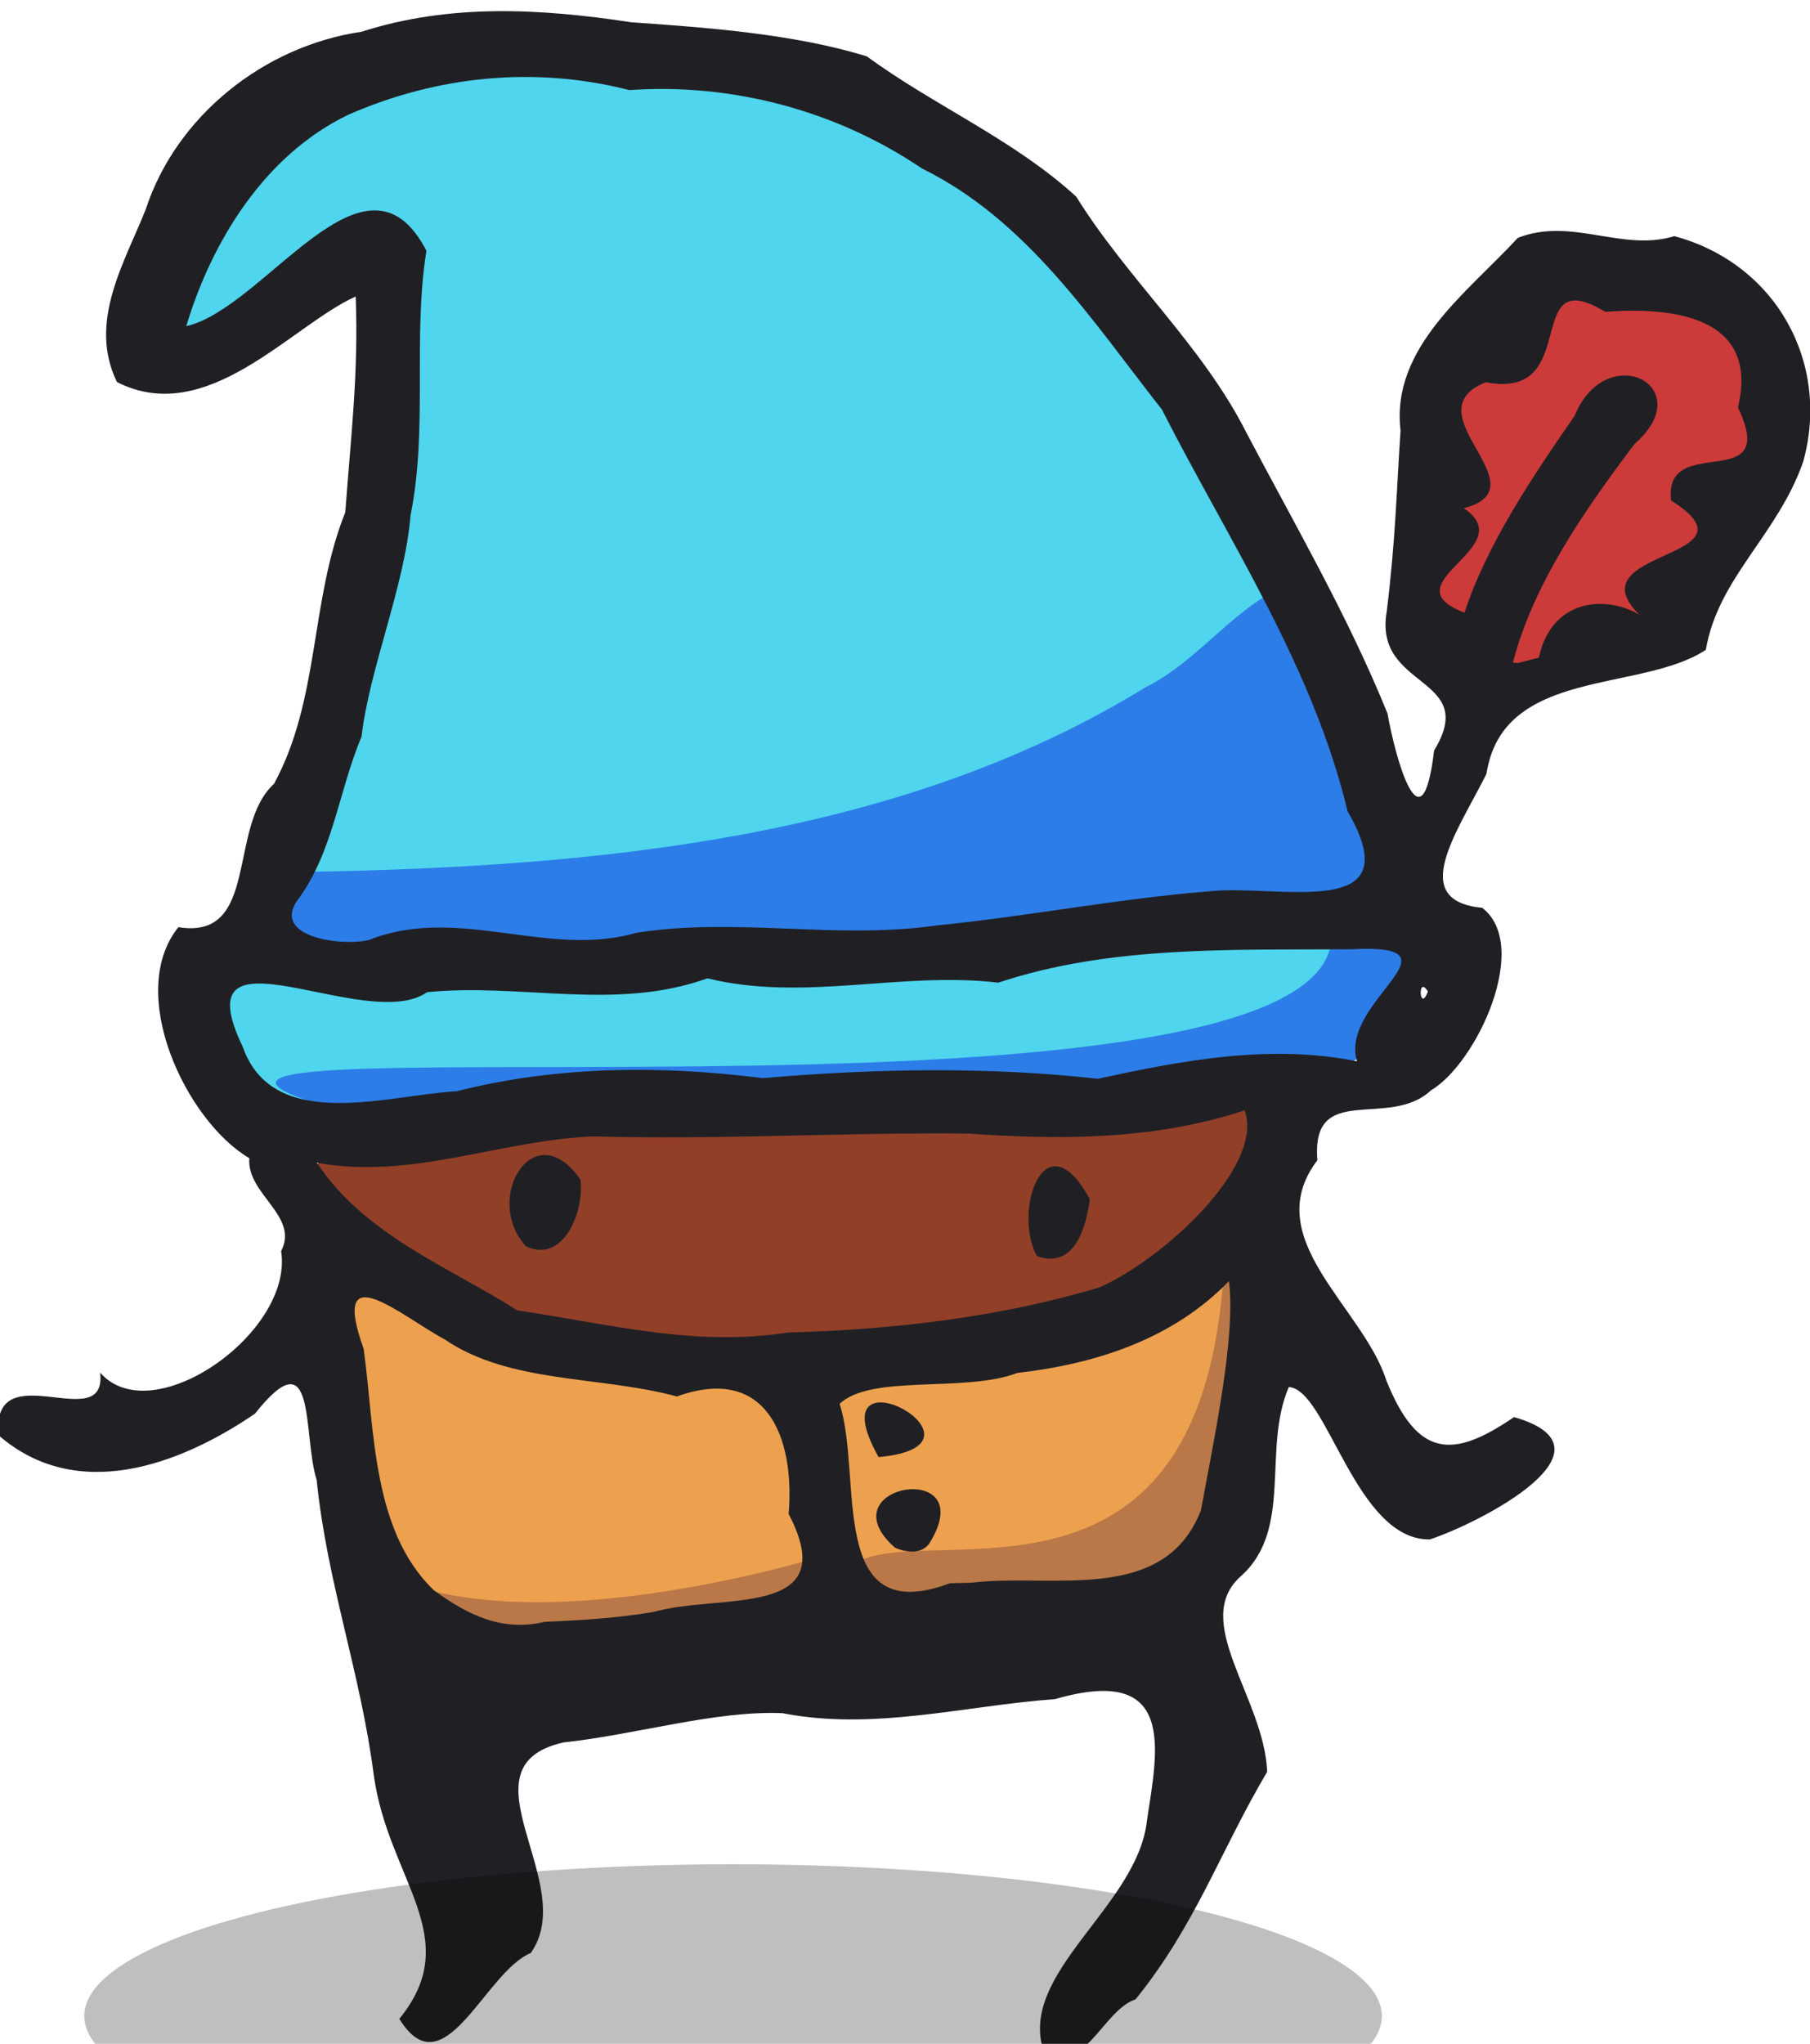
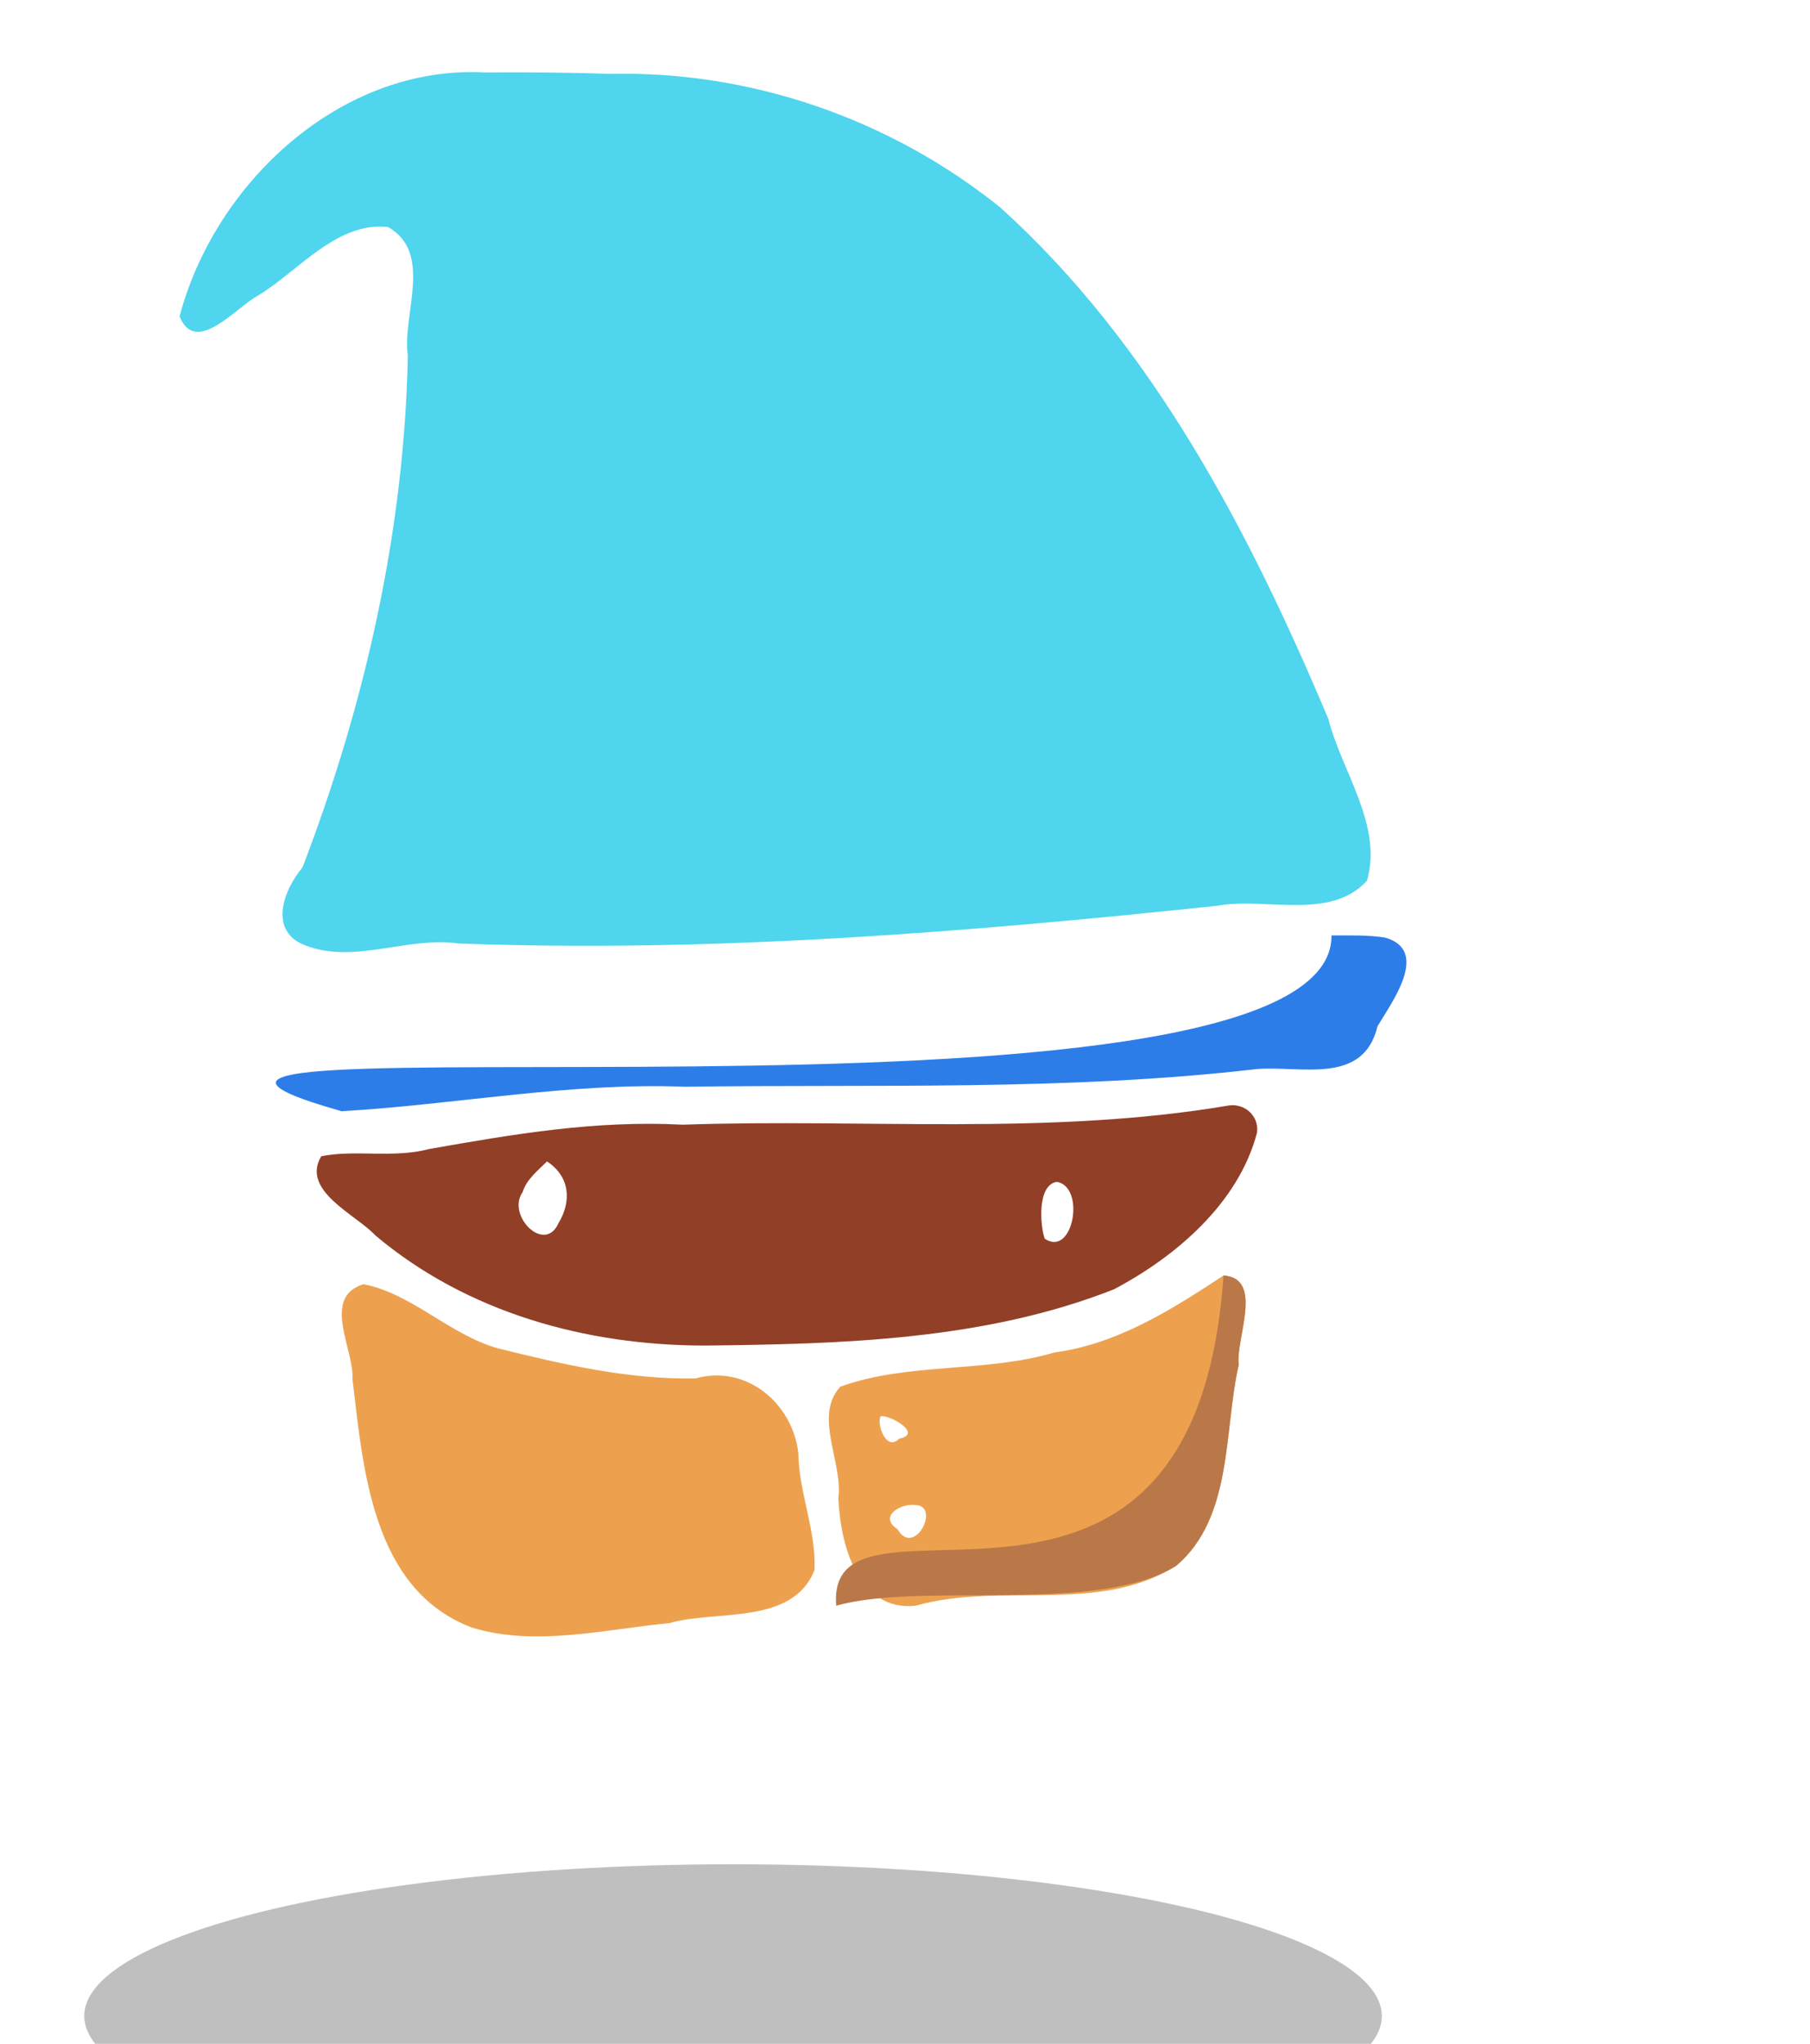
<svg xmlns="http://www.w3.org/2000/svg" xmlns:ns1="http://www.inkscape.org/namespaces/inkscape" xmlns:ns2="http://sodipodi.sourceforge.net/DTD/sodipodi-0.dtd" width="90.128" height="101.726" viewBox="0 0 90.128 101.726" id="svg5277" version="1.1" ns1:version="0.91 r13725" ns2:docname="tiles.svg" ns1:export-filename="tiles-256.png" ns1:export-xdpi="180" ns1:export-ydpi="180">
  <defs id="defs5279" />
  <ns2:namedview id="base" pagecolor="#ffffff" bordercolor="#666666" borderopacity="1.0" ns1:pageopacity="0.0" ns1:pageshadow="2" ns1:zoom="0.3535534" ns1:cx="474.80883" ns1:cy="1958.3659" ns1:document-units="px" ns1:current-layer="layer1" showgrid="true" units="px" borderlayer="true" ns1:showpageshadow="false" ns1:window-width="1920" ns1:window-height="1080" ns1:window-x="0" ns1:window-y="0" ns1:window-maximized="0" ns1:snap-global="true" showguides="true" showborder="true" ns1:guide-bbox="true" ns1:snap-bbox="true" ns1:bbox-nodes="true" ns1:pagecheckerboard="0" ns1:deskcolor="#d1d1d1">
    <ns1:grid type="xygrid" id="grid5844" empspacing="128" dotted="false" spacingx="1" color="#26c345" opacity="0.157" empcolor="#3f3f6f" empopacity="0.38" originx="-280.559" originy="-275.275" spacingy="1" units="px" />
    <ns1:grid type="xygrid" id="grid12226" empspacing="16" originx="-280.559" originy="-275.275" spacingy="1" spacingx="1" units="px" />
    <ns2:guide position="847.983,-1798.388" orientation="0,1" id="guide5911" ns1:locked="false" />
    <ns2:guide position="770.202,-903.19" orientation="0,1" id="guide25379" ns1:locked="false" />
    <ns1:page x="0" y="0" width="90.128" height="101.726" id="page2" margin="0" bleed="0" />
  </ns2:namedview>
  <g ns1:label="Layer 1" ns1:groupmode="layer" id="layer1" transform="translate(-280.559,1744.363)">
    <g id="g9664-5" transform="matrix(0.392,0,0,0.392,360.823,-2215.541)">
      <path ns1:connector-curvature="0" id="path9646-9" d="m -158.592,1365.043 c -5.369,1.675 -1.176,8.283 -1.395,11.98 1.375,11.503 2.473,26.724 15.1,31.594 8.065,2.511 16.903,0.243 25.143,-0.535 5.892,-1.735 15.594,0.35 18.449,-6.721 0.253,-4.997 -1.995,-9.834 -2.051,-14.887 -0.737,-6.331 -6.632,-11.264 -13.031,-9.47 -8.417,0.185 -16.957,-1.785 -25.131,-3.819 -6.119,-1.713 -10.923,-6.96 -17.084,-8.143 z" style="opacity:1;fill:#eda14f;fill-opacity:1;stroke:none;stroke-width:5.384;stroke-linecap:round;stroke-linejoin:round;stroke-miterlimit:4;stroke-dasharray:none;stroke-dashoffset:0;stroke-opacity:1" />
-       <path ns2:nodetypes="cccc" style="opacity:1;fill:#ba7848;fill-opacity:1;stroke:none;stroke-width:5.384;stroke-linecap:round;stroke-linejoin:round;stroke-miterlimit:4;stroke-dasharray:none;stroke-dashoffset:0;stroke-opacity:1" d="m -152.121,1403.382 c 8.256,12.03 24.137,5.479 32.377,4.7 5.892,-1.735 16.356,-1.268 19.211,-8.339 6.549,-2.353 -29.573,10.488 -51.587,3.639 z" id="path9658-4" ns1:connector-curvature="0" />
      <path ns1:connector-curvature="0" id="path9648-6" d="m -49.338,1363.94 c -6.584,4.325 -13.443,8.696 -21.508,9.779 -8.847,2.604 -18.551,1.227 -27.166,4.335 -3.443,3.752 0.369,9.648 -0.252,14.166 0.242,5.744 2.418,14.412 9.824,13.648 10.756,-3.079 23.245,1.157 33.115,-5.088 7.21,-6.154 5.996,-17.076 7.923,-25.532 -0.447,-3.143 3.274,-10.979 -1.936,-11.308 z m -43.52,17.871 c 1.222,-0.177 5.372,2.262 2.33,2.842 -1.744,1.769 -2.95,-2.163 -2.33,-2.842 z m 4.26,11.266 c 3.474,-0.065 0.011,6.769 -2.152,3.076 -2.448,-1.621 0.394,-3.286 2.152,-3.076 z" style="opacity:1;fill:#eda14f;fill-opacity:1;stroke:none;stroke-width:5.384;stroke-linecap:round;stroke-linejoin:round;stroke-miterlimit:4;stroke-dasharray:none;stroke-dashoffset:0;stroke-opacity:1" />
      <path ns2:nodetypes="ccccc" style="opacity:1;fill:#ba7848;fill-opacity:1;stroke:none;stroke-width:5.384;stroke-linecap:round;stroke-linejoin:round;stroke-miterlimit:4;stroke-dasharray:none;stroke-dashoffset:0;stroke-opacity:1" d="m -49.338,1363.94 c -3.692,53.757 -50.718,23.779 -49.191,41.928 10.756,-3.079 33.334,1.157 43.205,-5.088 7.21,-6.154 5.996,-17.076 7.923,-25.532 -0.447,-3.143 3.274,-10.979 -1.936,-11.308 z" id="path9660-9" ns1:connector-curvature="0" />
      <path ns1:connector-curvature="0" id="path9614-2" d="m -48.646,1342.35 c -22.874,3.879 -46.25,1.637 -69.377,2.439 -11.108,-0.584 -21.528,1.209 -32.211,3.088 -4.494,1.21 -9.414,0.046 -13.713,0.92 -2.616,4.391 4.407,7.395 6.875,10.051 11.656,9.824 26.814,13.985 41.846,13.986 17.431,-0.187 35.573,-0.673 51.98,-7.146 7.923,-4.181 15.862,-10.995 18.174,-19.922 0.24,-2.07 -1.528,-3.697 -3.574,-3.416 z m -86.627,7.102 c 2.879,1.895 3.187,4.987 1.451,7.865 -1.765,3.92 -6.641,-1.037 -4.539,-3.975 0.503,-1.645 1.951,-2.732 3.088,-3.891 z m 64.787,2.596 c 3.673,0.683 2.037,9.666 -1.568,7.211 -0.584,-1.704 -0.967,-6.865 1.568,-7.211 z" style="opacity:1;fill:#923f28;fill-opacity:1;stroke:none;stroke-width:3;stroke-linecap:round;stroke-linejoin:round;stroke-miterlimit:4;stroke-dasharray:none;stroke-dashoffset:0;stroke-opacity:1" />
-       <path ns1:connector-curvature="0" id="path9610-2" d="m -4.709,1237.795 c -5.491,-0.269 -5.855,6.454 -8.801,9.271 -7.199,-1.871 -11.239,7.441 -7.309,12.727 2.712,3.813 -2.797,8.186 -3.74,11.74 -3.38,4.089 -2.219,10.623 3.226,12.022 2.091,1.203 5.681,-0.477 6.559,-0.889 -2.56,5.76 5.671,8.736 8.607,4.051 1.502,-2.512 2.696,-5.473 6.453,-4.574 4.97,0.556 3.947,-6.516 8.586,-6.649 4.225,-1.546 6.887,-7.7 2.777,-10.867 4.017,-0.824 9.629,-2.198 8.818,-7.568 -0.701,-6.859 -1.754,-15.702 -9.668,-17.875 -5.001,-1.961 -10.342,-1.098 -15.51,-1.389 z m 5.996,16.334 c -1.626,3.027 -5.393,8.424 -6.162,9.24 1.675,-3.189 3.748,-7.217 6.162,-9.24 z" style="opacity:1;fill:#cc3a3a;fill-opacity:1;stroke:none;stroke-width:3;stroke-linecap:round;stroke-linejoin:round;stroke-miterlimit:4;stroke-dasharray:none;stroke-dashoffset:0;stroke-opacity:1" />
-       <path ns1:connector-curvature="0" id="path9604-4" d="m -35.619,1320.758 c -15.743,-0.142 -31.577,2.365 -46.912,3.885 -28.438,1.339 -57.048,2.77 -85.543,1.184 -3.867,-1.623 -9.295,0.342 -8.354,5.232 0.464,7.489 7.554,13.443 15.066,12.021 14.568,-0.847 28.959,-3.678 43.586,-3.109 24.249,-0.339 48.607,0.552 72.719,-2.251 5.654,-0.423 13.484,2.058 15.281,-5.426 1.76,-2.988 6.772,-9.659 0.913,-11.272 -2.231,-0.345 -4.507,-0.248 -6.756,-0.266 z" style="opacity:1;fill:#4fd5ed;fill-opacity:1;stroke:none;stroke-width:3;stroke-linecap:round;stroke-linejoin:round;stroke-miterlimit:4;stroke-dasharray:none;stroke-dashoffset:0;stroke-opacity:1" />
      <path ns1:connector-curvature="0" id="path9596-7" d="m -143.184,1211.184 c -18.27,-0.979 -34.293,14.036 -38.758,30.977 2.013,5.042 7.159,-1.097 9.845,-2.578 5.184,-3.073 10.106,-9.523 16.642,-8.768 5.792,3.298 1.747,11.156 2.507,16.334 -0.441,22.146 -5.413,44.189 -13.382,64.98 -2.458,2.911 -4.381,8.147 0.418,9.92 6.208,2.369 12.914,-1.191 19.381,-0.271 32.194,1.203 64.397,-1.413 96.381,-4.784 6.141,-1.135 14.304,1.936 19.029,-3.166 2.064,-7.009 -3.221,-13.939 -4.908,-20.576 -9.976,-23.698 -22.343,-47.493 -41.672,-64.933 -13.966,-11.226 -31.696,-17.381 -49.636,-16.951 -5.279,-0.187 -10.564,-0.217 -15.846,-0.184 z" style="opacity:1;fill:#4fd5ed;fill-opacity:1;stroke:none;stroke-width:3.231;stroke-linecap:round;stroke-linejoin:round;stroke-miterlimit:4;stroke-dasharray:none;stroke-dashoffset:0;stroke-opacity:1" />
-       <path ns1:connector-curvature="0" id="path9598-7" d="m -40.811,1276.053 c -7.028,2.745 -11.587,9.821 -18.447,13.207 -31.379,19.294 -69.97,22.765 -106.193,23.424 -5.125,2.005 -4.248,9.387 1.254,10.024 7.586,0.32 15.213,-1.729 22.884,-0.841 30.12,0.881 60.247,-1.605 90.165,-4.814 6.438,-1.213 14.563,1.819 19.84,-2.929 2.795,-6.355 -3.264,-12.813 -2.919,-19.278 -1.728,-5.913 -0.538,-13.398 -4.712,-18.29 -0.55,-0.36 -1.215,-0.536 -1.871,-0.502 z" style="opacity:1;fill:#2d7de9;fill-opacity:1;stroke:none;stroke-width:3.231;stroke-linecap:round;stroke-linejoin:round;stroke-miterlimit:4;stroke-dasharray:none;stroke-dashoffset:0;stroke-opacity:1" />
+       <path ns1:connector-curvature="0" id="path9598-7" d="m -40.811,1276.053 z" style="opacity:1;fill:#2d7de9;fill-opacity:1;stroke:none;stroke-width:3.231;stroke-linecap:round;stroke-linejoin:round;stroke-miterlimit:4;stroke-dasharray:none;stroke-dashoffset:0;stroke-opacity:1" />
      <path ns2:nodetypes="ccccccc" style="opacity:1;fill:#2d7de9;fill-opacity:1;stroke:none;stroke-width:3;stroke-linecap:round;stroke-linejoin:round;stroke-miterlimit:4;stroke-dasharray:none;stroke-dashoffset:0;stroke-opacity:1" d="m -35.619,1320.758 c 0.261,28.106 -173.665,8.797 -125.742,22.322 14.568,-0.847 28.959,-3.678 43.586,-3.109 24.249,-0.339 48.607,0.552 72.719,-2.251 5.654,-0.423 13.484,2.058 15.281,-5.426 1.76,-2.988 6.772,-9.659 0.913,-11.272 -2.231,-0.345 -4.507,-0.248 -6.756,-0.266 z" id="path9608-5" ns1:connector-curvature="0" />
-       <path ns1:connector-curvature="0" id="path9592-4" d="m -72.144,1462.552 c -3.461,-10.004 11.914,-18.493 13.082,-29.41 1.352,-8.929 3.824,-19.904 -11.679,-15.415 -11.465,0.828 -23.042,4.055 -34.637,1.782 -8.554,-0.348 -18.474,2.712 -27.812,3.72 -13.571,3.071 2.138,17.883 -4.147,26.74 -5.847,2.399 -11.007,17.573 -16.694,8.352 8.424,-10.299 -1.405,-17.68 -3.242,-30.917 -1.663,-12.977 -5.939,-24.481 -7.256,-37.496 -1.841,-5.88 0.071,-18.411 -7.844,-8.419 -9.652,6.573 -22.667,11.352 -32.581,2.721 -0.913,-10.628 13.867,0.277 12.919,-7.941 6.602,7.561 24.624,-5.111 22.987,-15.427 2.34,-4.48 -4.415,-7.236 -4.037,-11.798 -8.027,-4.716 -15.745,-20.956 -9.01,-29.332 10.372,1.664 6.193,-12.8 12.141,-18.191 5.859,-10.765 4.56,-23.291 9.06,-34.492 0.72,-9.872 1.694,-17.596 1.319,-27.393 -8.108,3.621 -18.852,16.72 -30.325,10.856 -3.739,-7.663 1.034,-15.261 3.671,-21.967 3.897,-11.858 15.051,-20.704 27.385,-22.505 11.247,-3.604 22.739,-2.963 34.306,-1.205 9.943,0.683 20.809,1.524 29.895,4.326 8.536,6.263 18.635,10.528 26.604,17.821 6.426,10.36 15.955,18.845 21.516,29.785 6.137,11.676 12.989,23.417 18.014,35.825 0.999,5.66 4.355,17.859 5.924,4.701 5.827,-9.551 -7.794,-7.668 -6.013,-17.698 1.117,-9.104 1.229,-15.129 1.747,-22.935 -1.243,-10.583 8.571,-17.557 14.903,-24.457 6.877,-2.668 13.21,1.817 19.88,-0.215 12.979,3.502 19.862,16.168 16.352,28.684 -3.269,9.311 -10.804,14.7 -12.354,23.846 -8.268,5.462 -25.809,2.2 -27.867,15.755 -3.729,7.424 -10.041,16.096 -0.54,16.997 6.236,4.8 -0.692,19.747 -6.507,23.18 -5.355,5.008 -15.249,-1.216 -14.43,8.872 -7.547,9.93 5.777,18.61 8.754,27.947 3.962,9.87 8.438,10.004 16.225,4.666 13.936,4.008 -4.199,13.388 -10.688,15.534 -9.443,0.136 -13.06,-19.145 -17.925,-19.339 -3.388,7.904 0.565,17.944 -5.999,23.931 -6.608,5.71 2.885,15.496 3.256,24.913 -5.989,10.107 -9.059,19.422 -16.717,28.892 -4.159,1.369 -6.52,9.748 -11.633,6.704 z m -49.526,-55.908 c 8.397,-2.397 24.094,0.978 17.092,-12.435 0.811,-9.854 -2.887,-18.985 -14.199,-14.91 -9.574,-2.623 -21.244,-1.605 -29.473,-7.238 -5.528,-2.964 -14.69,-11.014 -10.306,1.202 1.418,10.454 1.06,23.069 8.897,30.629 4.322,3.155 8.684,5.314 14.123,4.019 4.635,-0.197 9.296,-0.482 13.866,-1.267 z m 40.343,-3.702 c 10.081,-1.237 24.454,2.876 29.127,-9.213 1.629,-8.932 4.441,-21.942 3.555,-29.08 -7.048,7.302 -16.791,10.509 -26.878,11.661 -6.676,2.559 -18.547,0.099 -22.583,3.93 3.004,9.052 -1.726,28.681 14.002,22.775 l 2.778,-0.072 v 0 z m -9.768,-4.46 c -9.012,-8.015 11.257,-11.401 4.347,-0.46 -1.029,1.357 -3.022,1.079 -4.347,0.46 z m -2.057,-11.488 c -8.343,-14.839 16.49,-1.497 0,0 z m -11.534,-15.815 c 13.334,-0.356 26.821,-1.914 39.574,-5.723 8.148,-3.596 20.98,-15.369 18.468,-22.492 -11.414,3.776 -23.249,3.774 -35.106,2.956 -15.834,-0.165 -31.678,0.806 -47.557,0.357 -11.851,0.441 -23.259,5.576 -35.202,3.34 6.169,9.274 16.769,13.207 25.469,18.756 11.617,1.696 22.533,4.669 34.353,2.806 z m 31.645,-9.704 c -3.109,-5.691 0.984,-17.791 6.726,-7.219 -0.48,3.654 -1.979,8.904 -6.726,7.219 z m -64.892,-1.22 c -5.559,-6.059 1.021,-16.986 6.895,-8.513 0.585,3.69 -1.973,10.759 -6.895,8.513 z m -8.774,-19.717 c 12.617,-3.217 25.9,-3.303 38.829,-1.662 14.169,-1.215 28.508,-1.485 42.592,0.084 10.765,-2.352 21.907,-4.445 32.905,-2.222 -2.339,-7.605 14.306,-14.988 -0.75,-14.22 -14.947,0.113 -30.513,-0.527 -44.817,4.239 -12.355,-1.469 -24.658,2.466 -36.941,-0.551 -11.646,4.204 -23.739,0.558 -35.623,1.762 -7.698,5.404 -31.348,-9.587 -23.42,6.907 3.879,11.08 18.536,6.113 27.226,5.662 z m 123.335,-12.652 c -1.366,-2.23 -1.08,2.835 0,0 z m -133.93,-6.778 c 11.128,-4.023 22.258,2.518 33.363,-0.681 12.691,-2.009 25.326,0.889 38.149,-0.935 11.442,-1.13 22.99,-3.401 34.6,-4.331 8.71,-0.988 25.851,4.02 17.61,-10.167 -4.397,-18.374 -15.109,-34.363 -23.578,-51.001 -8.915,-11.347 -17.114,-24.046 -30.484,-30.615 -10.847,-7.345 -24.083,-10.868 -37.172,-9.956 -11.965,-3.061 -24.377,-1.825 -35.661,3.116 -10.643,5.096 -17.364,16.049 -20.622,26.865 10.075,-2.319 22.76,-24.503 30.509,-9.58 -1.773,11.055 0.217,22.559 -2.02,33.609 -0.723,8.934 -5.248,19.54 -6.219,28.068 -3.001,7.178 -3.613,14.855 -8.302,21.01 -3.112,5.033 7.755,5.75 9.827,4.598 z M -9.283,1285.483 c 1.624,-7.486 8.5,-7.974 12.78,-5.442 -8.547,-8.394 16.011,-6.947 4.019,-14.506 -1.01,-8.822 13.886,-0.525 8.496,-11.814 2.835,-11.788 -8.731,-12.759 -16.849,-12.143 -10.759,-6.516 -2.805,11.332 -15.172,8.941 -9.744,3.854 7.428,13.351 -2.813,15.993 7.48,5.004 -9.782,9.513 0.1,13.265 2.855,-8.729 8.732,-17.41 13.969,-24.965 4.062,-9.889 15.999,-3.771 7.614,3.562 -6.304,8.373 -12.83,17.692 -15.435,27.742 l 0.615,0.065 z" style="fill:#202024;fill-opacity:1" ns2:nodetypes="cccccccccccccccccccccccccccccccccccccccccccccccccccccccccccccccccccccccccccccccccccccccccccccccccccccccccccccccccccccccccc" />
    </g>
    <ellipse ry="7.552" rx="32.306" cy="-1644.02" cx="317.061" id="ellipse7509-1" style="opacity:1;fill:#000000;fill-opacity:0.251;stroke:none;stroke-width:1;stroke-linecap:round;stroke-linejoin:round;stroke-miterlimit:4;stroke-dasharray:none;stroke-dashoffset:0;stroke-opacity:1" />
  </g>
</svg>